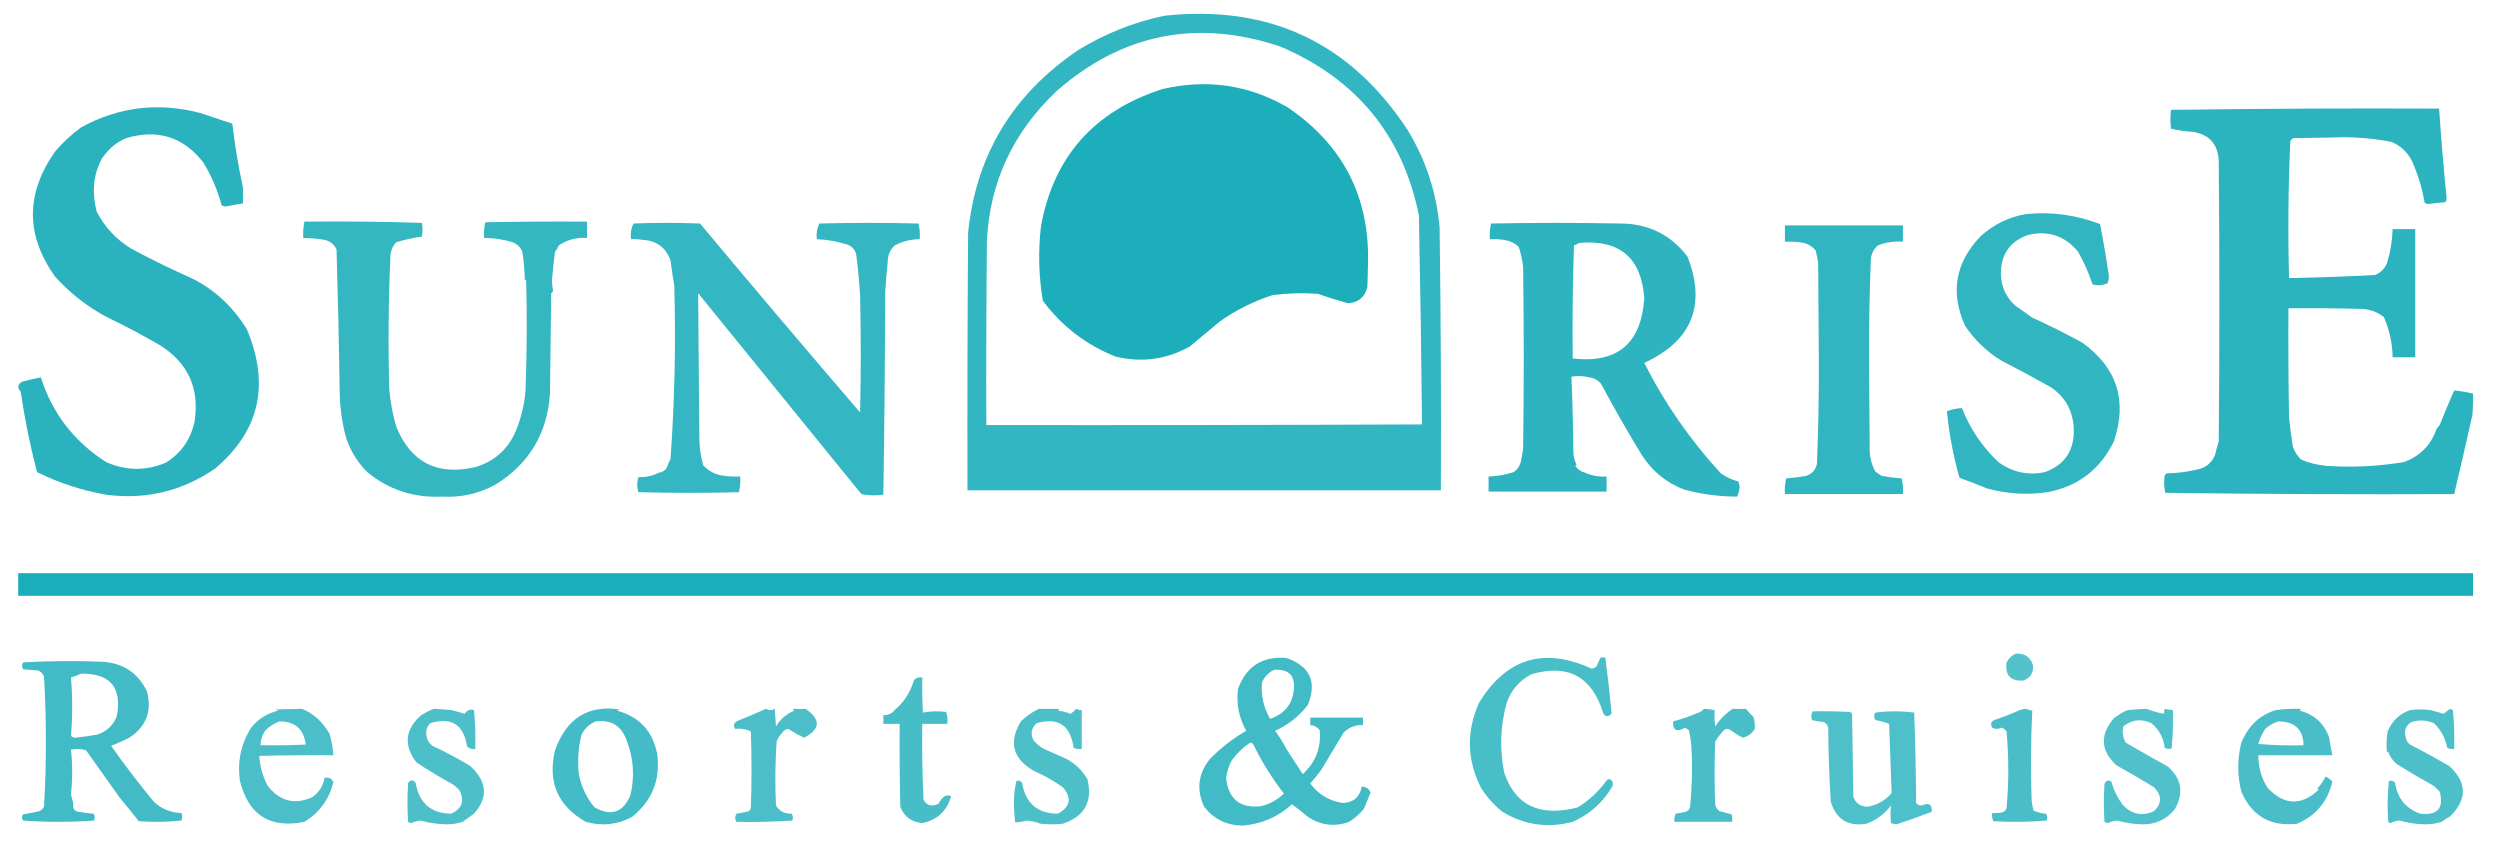
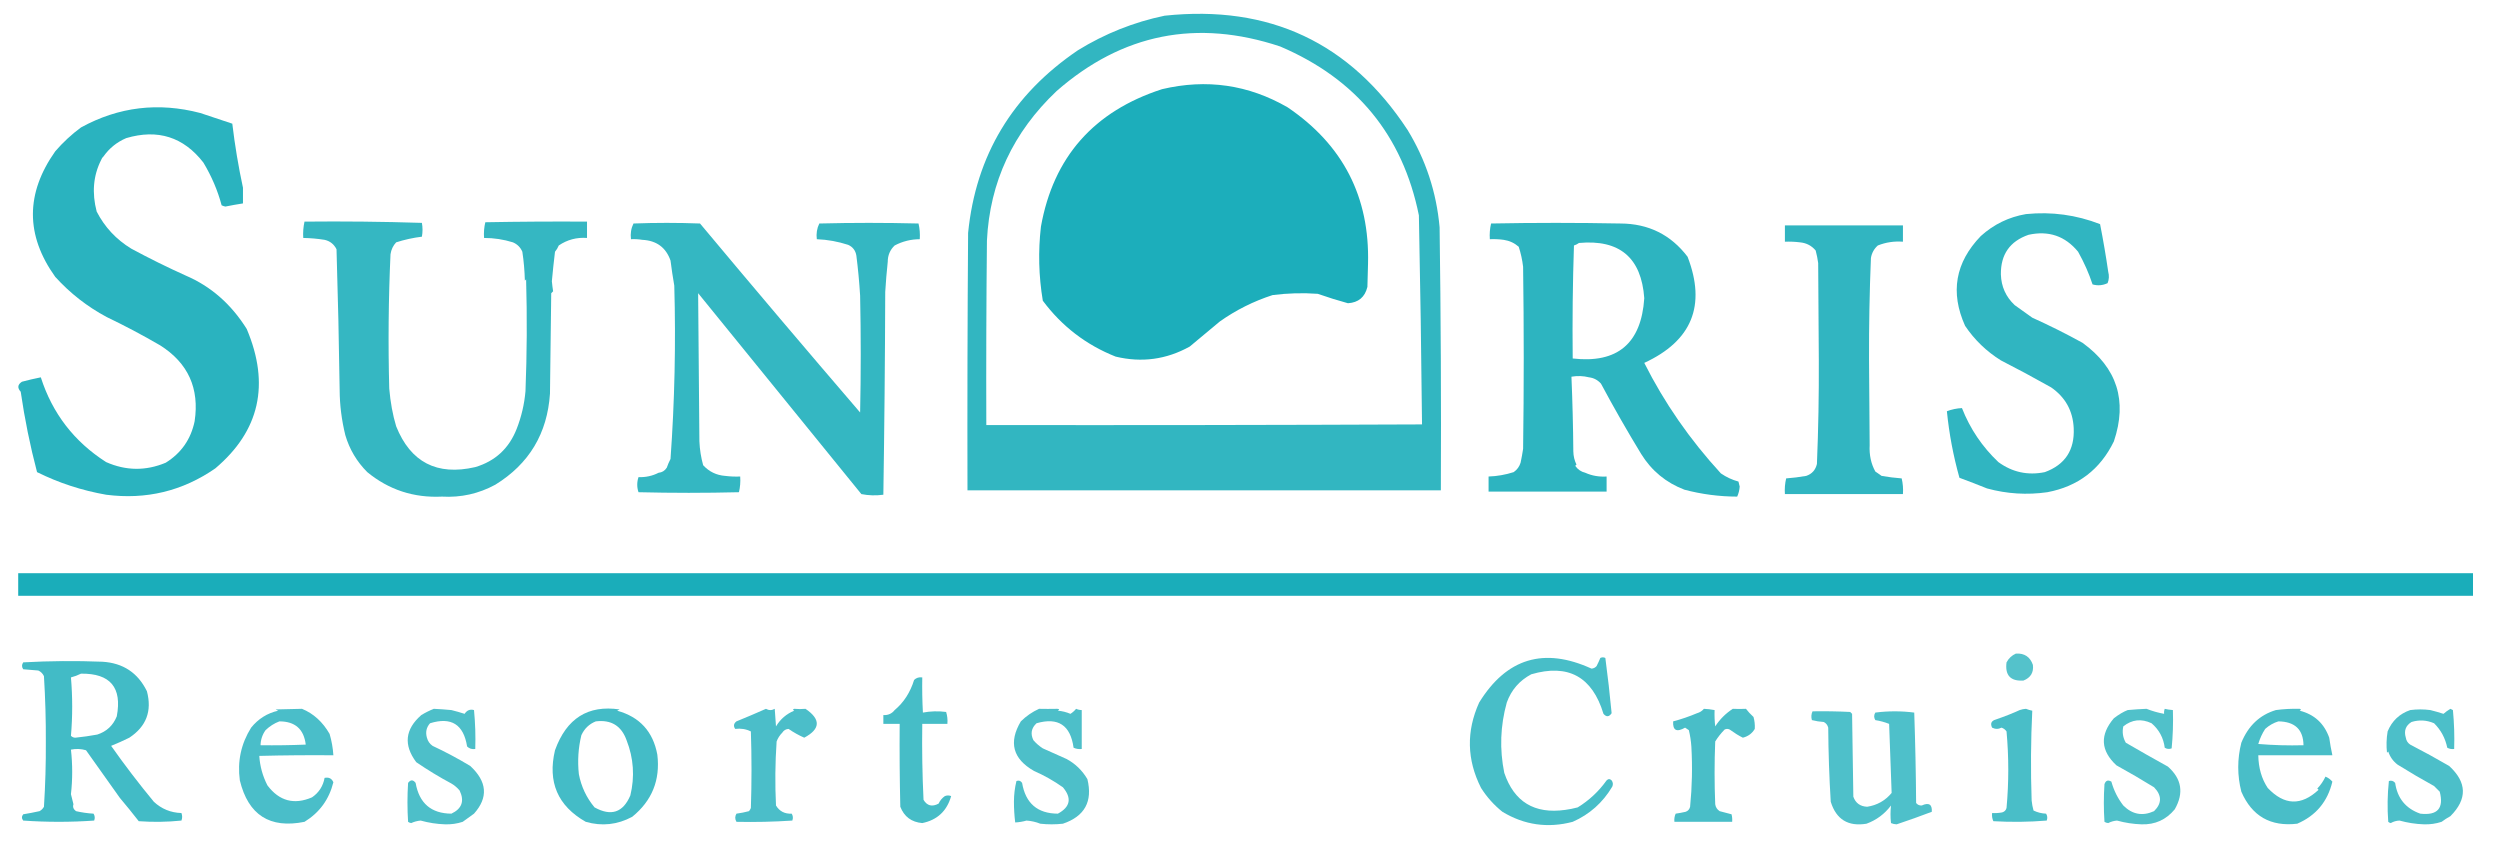
<svg xmlns="http://www.w3.org/2000/svg" version="1.1" width="1991px" height="671px" style="shape-rendering:geometricPrecision; text-rendering:geometricPrecision; image-rendering:optimizeQuality; fill-rule:evenodd; clip-rule:evenodd">
  <g>
    <path style="opacity:0.881" fill="#17acb9" d="M 927.5,12.5 C 1010.88,3.639 1075.38,33.972 1121,103.5C 1135.5,127.286 1144,153.119 1146.5,181C 1147.48,250.826 1147.81,320.659 1147.5,390.5C 1021.83,390.5 896.167,390.5 770.5,390.5C 770.333,322.166 770.5,253.833 771,185.5C 777.144,123.841 806.31,75.341 858.5,40C 879.933,26.802 902.933,17.636 927.5,12.5 Z M 841.5,72.5 C 893.775,26.777 953.108,14.944 1019.5,37C 1080.24,62.874 1117.07,107.708 1130,171.5C 1131.13,227.05 1131.96,282.55 1132.5,338C 1016.83,338.5 901.167,338.667 785.5,338.5C 785.333,289.499 785.5,240.499 786,191.5C 788.282,145.057 806.782,105.39 841.5,72.5 Z" />
  </g>
  <g>
    <path style="opacity:0.975" fill="#17acb9" d="M 1025.5,85.5 C 1069.56,115.374 1090.89,156.874 1089.5,210C 1089.33,216.167 1089.17,222.333 1089,228.5C 1087.03,236.633 1081.87,240.967 1073.5,241.5C 1065.39,239.273 1057.39,236.773 1049.5,234C 1037.46,233.135 1025.46,233.468 1013.5,235C 998.415,239.876 984.415,246.876 971.5,256C 963.5,262.667 955.5,269.333 947.5,276C 928.908,286.326 909.241,288.993 888.5,284C 864.994,274.667 845.66,259.834 830.5,239.5C 827.231,219.926 826.731,200.259 829,180.5C 838.909,125.111 871.076,88.611 925.5,71C 960.965,62.636 994.298,67.469 1025.5,85.5 Z" />
  </g>
  <g>
    <path style="opacity:0.004" fill="#17acb9" d="M 110.5,84.5 C 111.833,85.167 111.833,85.167 110.5,84.5 Z" />
  </g>
  <g>
    <path style="opacity:0.004" fill="#17acb9" d="M 136.5,84.5 C 137.833,85.167 137.833,85.167 136.5,84.5 Z" />
  </g>
  <g>
    <path style="opacity:0.917" fill="#17acb9" d="M 82.5,124.5 C 81.599,125.29 80.932,126.29 80.5,127.5C 74.257,139.929 73.09,153.596 77,168.5C 83.373,180.875 92.539,190.708 104.5,198C 118.722,205.685 133.222,212.851 148,219.5C 167.969,228.058 184.135,242.225 196.5,262C 215.143,306.106 206.809,343.106 171.5,373C 145.359,391.117 116.359,398.117 84.5,394C 65.12,390.586 46.787,384.586 29.5,376C 23.968,354.961 19.634,333.628 16.5,312C 13.685,308.886 14.018,306.22 17.5,304C 22.504,302.665 27.504,301.498 32.5,300.5C 41.714,329.219 59.047,351.719 84.5,368C 100.296,374.986 116.13,375.153 132,368.5C 144.348,360.818 152.014,349.818 155,335.5C 158.96,309.26 149.793,289.093 127.5,275C 113.602,266.928 99.436,259.428 85,252.5C 69.555,244.258 55.888,233.591 44,220.5C 20.282,187.392 20.282,154.059 44,120.5C 50.169,113.353 57.003,107.019 64.5,101.5C 94.425,85.082 126.091,81.249 159.5,90C 168.055,92.887 176.555,95.721 185,98.5C 187.05,115.719 189.883,132.719 193.5,149.5C 193.446,153.699 193.446,157.866 193.5,162C 188.813,162.726 184.146,163.559 179.5,164.5C 178.446,164.32 177.446,163.987 176.5,163.5C 173.408,151.816 168.575,140.483 162,129.5C 146.135,109.064 125.635,102.564 100.5,110C 93.066,113.196 87.066,118.03 82.5,124.5 Z" />
  </g>
  <g>
-     <path style="opacity:0.908" fill="#17acb9" d="M 1940.5,341.5 C 1941.31,340.571 1942.15,339.571 1943,338.5C 1946.66,329.156 1950.5,319.989 1954.5,311C 1959.53,311.394 1964.53,312.227 1969.5,313.5C 1969.67,319.176 1969.5,324.843 1969,330.5C 1964.37,351.481 1959.54,372.481 1954.5,393.5C 1877.83,393.833 1801.16,393.5 1724.5,392.5C 1723.39,387.889 1723.22,383.222 1724,378.5C 1724.5,378 1725,377.5 1725.5,377C 1733.61,376.849 1741.61,375.849 1749.5,374C 1756.43,372.732 1761.26,368.899 1764,362.5C 1764.89,358.79 1765.89,355.123 1767,351.5C 1767.67,277.167 1767.67,202.833 1767,128.5C 1766.52,115.017 1759.69,107.184 1746.5,105C 1740.55,104.657 1734.72,103.824 1729,102.5C 1728.33,97.5 1728.33,92.5 1729,87.5C 1800.1,86.502 1871.26,86.169 1942.5,86.5C 1944.13,110.366 1946.13,134.2 1948.5,158C 1948.41,159.107 1948.08,160.107 1947.5,161C 1942.98,161.32 1938.48,161.82 1934,162.5C 1932.89,162.415 1931.89,162.081 1931,161.5C 1929.05,150.1 1925.72,139.1 1921,128.5C 1917.42,121.249 1911.92,116.082 1904.5,113C 1889.17,109.993 1873.67,108.826 1858,109.5C 1847.5,109.667 1837,109.833 1826.5,110C 1825.33,110.5 1824.5,111.333 1824,112.5C 1822.36,148.786 1822.03,185.12 1823,221.5C 1847.92,220.975 1870.75,220.142 1891.5,219C 1896,217.167 1899.17,214 1901,209.5C 1903.72,200.733 1905.22,191.733 1905.5,182.5C 1911.5,182.5 1917.5,182.5 1923.5,182.5C 1923.5,216.5 1923.5,250.5 1923.5,284.5C 1917.5,284.5 1911.5,284.5 1905.5,284.5C 1905.29,273.322 1902.95,262.656 1898.5,252.5C 1893.31,248.382 1887.31,246.215 1880.5,246C 1861.17,245.5 1841.84,245.333 1822.5,245.5C 1822.33,274.502 1822.5,303.502 1823,332.5C 1823.76,340.208 1824.76,347.875 1826,355.5C 1827.34,359.51 1829.51,363.01 1832.5,366C 1838.86,368.636 1845.53,370.303 1852.5,371C 1873.33,372.412 1894,371.412 1914.5,368C 1927.35,363.316 1936.02,354.483 1940.5,341.5 Z" />
-   </g>
-   <g>
-     <path style="opacity:0.004" fill="#17acb9" d="M 1943.5,90.5 C 1944.53,90.897 1944.69,91.563 1944,92.5C 1943.54,91.906 1943.37,91.239 1943.5,90.5 Z" />
-   </g>
+     </g>
+   <g>
+     </g>
  <g>
    <path style="opacity:0.004" fill="#17acb9" d="M 64.5,101.5 C 63.833,100.167 63.833,100.167 64.5,101.5 Z" />
  </g>
  <g>
-     <path style="opacity:0.004" fill="#17acb9" d="M 82.5,124.5 C 83.833,125.167 83.833,125.167 82.5,124.5 Z" />
-   </g>
+     </g>
  <g>
    <path style="opacity:0.004" fill="#17acb9" d="M 80.5,127.5 C 81.833,128.167 81.833,128.167 80.5,127.5 Z" />
  </g>
  <g>
    <path style="opacity:0.889" fill="#17acb9" d="M 1613.5,170.5 C 1633.85,168.453 1653.51,171.12 1672.5,178.5C 1674.99,191.135 1677.16,203.802 1679,216.5C 1679.82,219.554 1679.65,222.554 1678.5,225.5C 1674.59,227.346 1670.59,227.68 1666.5,226.5C 1663.68,217.815 1659.84,209.148 1655,200.5C 1644.72,187.962 1631.55,183.462 1615.5,187C 1600.67,192.138 1593.33,202.638 1593.5,218.5C 1593.79,228.221 1597.46,236.388 1604.5,243C 1609.17,246.333 1613.83,249.667 1618.5,253C 1632.1,259.133 1645.43,265.799 1658.5,273C 1686.07,292.966 1694.4,319.132 1683.5,351.5C 1672.61,373.889 1654.95,387.389 1630.5,392C 1614.29,394.314 1598.29,393.314 1582.5,389C 1575.3,386.094 1567.96,383.26 1560.5,380.5C 1555.61,363.051 1552.28,345.385 1550.5,327.5C 1554.35,326.038 1558.35,325.204 1562.5,325C 1568.97,341.476 1578.64,355.809 1591.5,368C 1602.66,376.118 1615,378.785 1628.5,376C 1644.63,370.107 1652.3,358.441 1651.5,341C 1650.86,327.213 1644.86,316.38 1633.5,308.5C 1619.74,300.753 1606.41,293.587 1593.5,287C 1581.99,279.823 1572.49,270.656 1565,259.5C 1553.02,232.881 1557.19,209.048 1577.5,188C 1587.84,178.66 1599.84,172.827 1613.5,170.5 Z" />
  </g>
  <g>
    <path style="opacity:0.871" fill="#17acb9" d="M 242.5,176.5 C 273.74,176.171 304.907,176.504 336,177.5C 336.667,181.167 336.667,184.833 336,188.5C 328.995,189.356 322.162,190.856 315.5,193C 313.036,195.644 311.536,198.81 311,202.5C 309.38,238.137 309.047,273.804 310,309.5C 310.933,320.415 312.767,330.415 315.5,339.5C 327.011,368.199 348.011,379.033 378.5,372C 394.397,367.275 405.397,357.108 411.5,341.5C 415.272,331.846 417.606,321.846 418.5,311.5C 419.667,281.839 419.833,252.172 419,222.5C 418.667,222.833 418.333,223.167 418,223.5C 417.812,215.782 417.146,208.115 416,200.5C 414.5,197 412,194.5 408.5,193C 401.03,190.671 393.364,189.504 385.5,189.5C 385.203,185.233 385.536,181.066 386.5,177C 413.498,176.5 440.498,176.333 467.5,176.5C 467.5,180.833 467.5,185.167 467.5,189.5C 459.247,188.914 451.747,190.914 445,195.5C 444.252,197.332 443.252,198.999 442,200.5C 441.047,208.32 440.213,216.154 439.5,224C 439.787,226.949 440.12,229.615 440.5,232C 440,232.5 439.5,233 439,233.5C 438.667,260.167 438.333,286.833 438,313.5C 435.88,345.262 421.38,369.428 394.5,386C 381.249,393.205 367.083,396.372 352,395.5C 329.515,396.598 309.682,390.098 292.5,376C 284.149,367.652 278.316,357.818 275,346.5C 272.057,334.49 270.557,322.49 270.5,310.5C 269.975,273.17 269.141,235.836 268,198.5C 265.978,194.471 262.812,191.971 258.5,191C 252.865,190.096 247.198,189.596 241.5,189.5C 241.231,185.069 241.564,180.735 242.5,176.5 Z" />
  </g>
  <g>
    <path style="opacity:0.875" fill="#17acb9" d="M 524.5,376.5 C 527.263,376.256 529.429,374.923 531,372.5C 531.853,370.065 532.853,367.731 534,365.5C 537.299,319.567 538.299,273.567 537,227.5C 535.848,220.894 534.848,214.227 534,207.5C 530.338,197.059 522.838,191.559 511.5,191C 508.518,190.502 505.518,190.335 502.5,190.5C 501.945,186.003 502.611,181.836 504.5,178C 522.167,177.333 539.833,177.333 557.5,178C 599.644,228.445 642.144,278.612 685,328.5C 685.667,297.5 685.667,266.5 685,235.5C 684.356,224.795 683.356,214.128 682,203.5C 681.332,199.501 679.165,196.668 675.5,195C 667.377,192.348 659.043,190.848 650.5,190.5C 649.945,186.003 650.611,181.836 652.5,178C 678.833,177.333 705.167,177.333 731.5,178C 732.464,182.066 732.797,186.233 732.5,190.5C 725.381,190.543 718.714,192.21 712.5,195.5C 708.829,199 706.996,203.333 707,208.5C 706.144,216.484 705.477,224.484 705,232.5C 704.831,286.404 704.331,340.237 703.5,394C 697.584,394.807 691.75,394.641 686,393.5C 642.637,340.142 599.303,286.809 556,233.5C 556.315,272.779 556.649,312.113 557,351.5C 557.278,357.957 558.278,364.29 560,370.5C 564.684,375.621 570.517,378.455 577.5,379C 581.486,379.499 585.486,379.666 589.5,379.5C 589.797,383.767 589.464,387.934 588.5,392C 561.833,392.667 535.167,392.667 508.5,392C 507.167,388 507.167,384 508.5,380C 514.325,380.176 519.659,379.009 524.5,376.5 Z" />
  </g>
  <g>
    <path style="opacity:0.9" fill="#17acb9" d="M 1265.5,300.5 C 1261.02,299.352 1256.35,299.185 1251.5,300C 1252.33,319.76 1252.83,339.594 1253,359.5C 1253.07,363.233 1253.9,366.733 1255.5,370C 1255.17,370.333 1254.83,370.667 1254.5,371C 1256.55,373.903 1259.21,375.736 1262.5,376.5C 1267.78,378.873 1273.44,379.873 1279.5,379.5C 1279.5,383.5 1279.5,387.5 1279.5,391.5C 1248.17,391.5 1216.83,391.5 1185.5,391.5C 1185.5,387.5 1185.5,383.5 1185.5,379.5C 1192.31,379.266 1198.98,378.099 1205.5,376C 1208.19,374.125 1210.02,371.625 1211,368.5C 1211.77,364.853 1212.44,361.186 1213,357.5C 1213.67,309.167 1213.67,260.833 1213,212.5C 1212.37,207.034 1211.2,201.7 1209.5,196.5C 1206.06,193.506 1202.06,191.673 1197.5,191C 1193.85,190.501 1190.18,190.335 1186.5,190.5C 1186.2,186.233 1186.54,182.066 1187.5,178C 1221.83,177.333 1256.17,177.333 1290.5,178C 1312.83,178.09 1330.66,186.924 1344,204.5C 1358.94,243.326 1347.44,271.493 1309.5,289C 1325.46,320.776 1345.8,350.109 1370.5,377C 1374.83,380.001 1379.5,382.167 1384.5,383.5C 1384.83,384.833 1385.17,386.167 1385.5,387.5C 1385.29,390.336 1384.63,393.002 1383.5,395.5C 1369.25,395.476 1355.25,393.643 1341.5,390C 1326.79,384.395 1315.29,374.895 1307,361.5C 1295.81,343.127 1285.15,324.46 1275,305.5C 1272.4,302.617 1269.23,300.95 1265.5,300.5 Z M 1257.5,193.5 C 1289.87,190.543 1307.2,205.209 1309.5,237.5C 1307.11,273.576 1288.11,289.576 1252.5,285.5C 1252.17,255.493 1252.5,225.493 1253.5,195.5C 1255.03,195.006 1256.36,194.339 1257.5,193.5 Z" />
  </g>
  <g>
    <path style="opacity:0.886" fill="#17acb9" d="M 1421.5,179.5 C 1452.83,179.5 1484.17,179.5 1515.5,179.5C 1515.5,183.833 1515.5,188.167 1515.5,192.5C 1508.51,191.965 1501.85,192.965 1495.5,195.5C 1492.5,198.164 1490.66,201.497 1490,205.5C 1488.9,232.482 1488.4,259.482 1488.5,286.5C 1488.67,309.167 1488.83,331.833 1489,354.5C 1488.59,362.323 1490.09,369.323 1493.5,375.5C 1495.17,376.667 1496.83,377.833 1498.5,379C 1503.8,379.93 1509.13,380.597 1514.5,381C 1515.46,385.066 1515.8,389.233 1515.5,393.5C 1484.17,393.5 1452.83,393.5 1421.5,393.5C 1421.2,389.233 1421.54,385.066 1422.5,381C 1427.87,380.597 1433.2,379.93 1438.5,379C 1443.07,377.427 1445.9,374.26 1447,369.5C 1448.14,341.867 1448.64,314.2 1448.5,286.5C 1448.33,260.833 1448.17,235.167 1448,209.5C 1447.55,206.123 1446.88,202.789 1446,199.5C 1442.77,195.641 1438.6,193.474 1433.5,193C 1429.51,192.501 1425.51,192.334 1421.5,192.5C 1421.5,188.167 1421.5,183.833 1421.5,179.5 Z" />
  </g>
  <g>
    <path style="opacity:0.004" fill="#17acb9" d="M 733.5,180.5 C 734.634,182.966 734.801,185.633 734,188.5C 733.503,185.854 733.336,183.187 733.5,180.5 Z" />
  </g>
  <g>
    <path style="opacity:0.004" fill="#17acb9" d="M 248.5,190.5 C 249.833,191.167 249.833,191.167 248.5,190.5 Z" />
  </g>
  <g>
    <path style="opacity:0.004" fill="#17acb9" d="M 328.5,191.5 C 328.897,190.475 329.563,190.308 330.5,191C 329.906,191.464 329.239,191.631 328.5,191.5 Z" />
  </g>
  <g>
    <path style="opacity:0.004" fill="#17acb9" d="M 392.5,190.5 C 393.833,191.167 393.833,191.167 392.5,190.5 Z" />
  </g>
  <g>
    <path style="opacity:0.004" fill="#17acb9" d="M 459.5,190.5 C 460.833,191.167 460.833,191.167 459.5,190.5 Z" />
  </g>
  <g>
    <path style="opacity:0.004" fill="#17acb9" d="M 439.5,235.5 C 440.613,236.946 440.78,238.613 440,240.5C 439.506,238.866 439.34,237.199 439.5,235.5 Z" />
  </g>
  <g>
    <path style="opacity:0.004" fill="#17acb9" d="M 439.5,241.5 C 440.613,242.946 440.78,244.613 440,246.5C 439.506,244.866 439.34,243.199 439.5,241.5 Z" />
  </g>
  <g>
    <path style="opacity:0.004" fill="#17acb9" d="M 1350.5,244.5 C 1351.83,245.167 1351.83,245.167 1350.5,244.5 Z" />
  </g>
  <g>
    <path style="opacity:0.004" fill="#17acb9" d="M 1265.5,300.5 C 1264.83,301.167 1264.83,301.167 1265.5,300.5 Z" />
  </g>
  <g>
    <path style="opacity:0.004" fill="#17acb9" d="M 1940.5,341.5 C 1939.83,340.167 1939.83,340.167 1940.5,341.5 Z" />
  </g>
  <g>
    <path style="opacity:0.004" fill="#17acb9" d="M 557.5,347.5 C 558.525,347.897 558.692,348.563 558,349.5C 557.536,348.906 557.369,348.239 557.5,347.5 Z" />
  </g>
  <g>
    <path style="opacity:0.004" fill="#17acb9" d="M 524.5,376.5 C 523.833,375.167 523.833,375.167 524.5,376.5 Z" />
  </g>
  <g>
-     <path style="opacity:0.004" fill="#17acb9" d="M 1262.5,375.5 C 1263.83,376.167 1263.83,376.167 1262.5,375.5 Z" />
-   </g>
+     </g>
  <g>
    <path style="opacity:0.981" fill="#17acb9" d="M 14.5,456.5 C 666.167,456.5 1317.83,456.5 1969.5,456.5C 1969.5,462.5 1969.5,468.5 1969.5,474.5C 1317.83,474.5 666.167,474.5 14.5,474.5C 14.5,468.5 14.5,462.5 14.5,456.5 Z" />
  </g>
  <g>
    <path style="opacity:0.737" fill="#17acb9" d="M 1605.5,520.5 C 1612.29,520.128 1616.79,523.128 1619,529.5C 1619.73,535.542 1617.23,539.709 1611.5,542C 1601.16,542.655 1596.66,537.822 1598,527.5C 1599.74,524.254 1602.24,521.921 1605.5,520.5 Z" />
  </g>
  <g>
-     <path style="opacity:0.813" fill="#17acb9" d="M 1024.5,596.5 C 1028.76,603.12 1033.1,609.786 1037.5,616.5C 1047.8,607.1 1052.3,595.434 1051,581.5C 1049.11,579.016 1046.61,577.682 1043.5,577.5C 1043.5,575.5 1043.5,573.5 1043.5,571.5C 1057.5,571.5 1071.5,571.5 1085.5,571.5C 1085.5,573.5 1085.5,575.5 1085.5,577.5C 1083.47,577.338 1081.47,577.505 1079.5,578C 1075.84,578.917 1072.67,580.75 1070,583.5C 1064,593.5 1058,603.5 1052,613.5C 1049.29,617.092 1046.45,620.592 1043.5,624C 1050.11,632.811 1058.78,637.977 1069.5,639.5C 1077.89,639.108 1082.89,634.775 1084.5,626.5C 1087.88,626.516 1090.21,628.016 1091.5,631C 1089.81,635.554 1087.97,640.054 1086,644.5C 1082.56,648.445 1078.73,651.778 1074.5,654.5C 1062.93,658.679 1051.93,657.346 1041.5,650.5C 1037.43,647.049 1033.27,643.715 1029,640.5C 1017.72,650.695 1004.56,656.361 989.5,657.5C 976.836,657.347 966.669,652.347 959,642.5C 952.675,628.934 954.175,616.268 963.5,604.5C 972.118,595.724 981.784,588.224 992.5,582C 986.596,571.603 984.429,560.436 986,548.5C 992.588,530.618 1005.42,522.451 1024.5,524C 1043.38,530.594 1049.05,543.094 1041.5,561.5C 1034.58,570.471 1025.91,577.304 1015.5,582C 1018.91,586.679 1021.91,591.512 1024.5,596.5 Z M 1014.5,533.5 C 1025.93,532.608 1031.27,537.608 1030.5,548.5C 1029.45,560.562 1023.12,568.562 1011.5,572.5C 1006.3,563.464 1004.14,553.798 1005,543.5C 1007.05,538.955 1010.21,535.622 1014.5,533.5 Z M 995.5,591.5 C 996.496,591.414 997.329,591.748 998,592.5C 1004.76,606.523 1012.93,619.69 1022.5,632C 1017.39,636.888 1011.39,640.221 1004.5,642C 987.829,643.995 978.496,636.662 976.5,620C 976.997,614.894 978.497,610.061 981,605.5C 985.068,599.93 989.902,595.263 995.5,591.5 Z" />
-   </g>
+     </g>
  <g>
    <path style="opacity:0.788" fill="#17acb9" d="M 1252.5,654.5 C 1232.65,659.738 1213.98,657.071 1196.5,646.5C 1189.75,641.088 1184.09,634.755 1179.5,627.5C 1168.16,605.075 1167.66,582.408 1178,559.5C 1199.79,524.184 1229.62,515.184 1267.5,532.5C 1269.11,532.363 1270.44,531.696 1271.5,530.5C 1272.6,528.358 1273.6,526.192 1274.5,524C 1275.83,523.333 1277.17,523.333 1278.5,524C 1280.45,538.641 1282.12,553.308 1283.5,568C 1281.48,571.015 1279.32,571.182 1277,568.5C 1268.08,538.927 1248.91,528.427 1219.5,537C 1210.09,541.996 1203.59,549.496 1200,559.5C 1194.85,578.001 1194.18,596.668 1198,615.5C 1205.84,638.596 1222,648.429 1246.5,645C 1249.88,644.548 1253.21,643.882 1256.5,643C 1265.6,637.4 1273.27,630.233 1279.5,621.5C 1280.83,620.167 1282.17,620.167 1283.5,621.5C 1284.63,623.074 1284.8,624.741 1284,626.5C 1276.43,639.242 1265.93,648.576 1252.5,654.5 Z" />
  </g>
  <g>
    <path style="opacity:0.81" fill="#17acb9" d="M 95.5,635.5 C 86.55,622.87 77.55,610.203 68.5,597.5C 64.541,596.34 60.541,596.173 56.5,597C 57.825,608.803 57.825,620.637 56.5,632.5C 57.167,635.167 57.833,637.833 58.5,640.5C 57.771,642.595 58.437,644.428 60.5,646C 65.104,647.061 69.771,647.727 74.5,648C 75.576,649.726 75.743,651.559 75,653.5C 56.231,654.825 37.398,654.825 18.5,653.5C 17.167,651.833 17.167,650.167 18.5,648.5C 22.87,647.797 27.204,646.964 31.5,646C 33,645.167 34.167,644 35,642.5C 36.096,625.36 36.596,608.194 36.5,591C 36.588,573.475 36.088,555.975 35,538.5C 34.07,536.448 32.57,534.948 30.5,534C 26.5,533.667 22.5,533.333 18.5,533C 17.233,531.204 17.233,529.371 18.5,527.5C 39.492,526.334 60.492,526.167 81.5,527C 97.978,527.979 109.812,535.812 117,550.5C 121.197,566.25 116.53,578.583 103,587.5C 98.239,589.863 93.406,592.03 88.5,594C 99.258,609.26 110.592,624.093 122.5,638.5C 128.662,644.244 135.996,647.244 144.5,647.5C 145.248,649.584 145.248,651.584 144.5,653.5C 133.181,654.666 121.848,654.832 110.5,654C 105.612,647.711 100.612,641.544 95.5,635.5 Z M 64.5,536.5 C 87.854,536.204 97.354,547.537 93,570.5C 90.076,577.758 84.909,582.592 77.5,585C 71.706,586.072 65.873,586.906 60,587.5C 58.596,587.491 57.43,586.991 56.5,586C 57.827,570.53 57.827,555.03 56.5,539.5C 59.37,538.743 62.036,537.743 64.5,536.5 Z" />
  </g>
  <g>
    <path style="opacity:0.004" fill="#17acb9" d="M 1249.5,536.5 C 1250.83,537.167 1250.83,537.167 1249.5,536.5 Z" />
  </g>
  <g>
    <path style="opacity:0.794" fill="#17acb9" d="M 712.5,565.5 C 719.754,559.448 724.92,551.448 728,541.5C 729.789,539.771 731.956,539.104 734.5,539.5C 734.334,548.839 734.5,558.173 735,567.5C 741.084,566.358 747.251,566.191 753.5,567C 754.451,570.057 754.784,573.223 754.5,576.5C 747.833,576.5 741.167,576.5 734.5,576.5C 734.196,596.69 734.529,616.856 735.5,637C 738.338,641.756 742.338,642.756 747.5,640C 748.647,637.512 750.314,635.512 752.5,634C 754.167,633.333 755.833,633.333 757.5,634C 754.129,645.875 746.462,653.041 734.5,655.5C 725.935,654.759 720.101,650.426 717,642.5C 716.5,620.503 716.333,598.503 716.5,576.5C 712.167,576.5 707.833,576.5 703.5,576.5C 703.5,574.167 703.5,571.833 703.5,569.5C 707.262,569.697 710.262,568.364 712.5,565.5 Z" />
  </g>
  <g>
    <path style="opacity:0.781" fill="#17acb9" d="M 242.5,654.5 C 214.882,660.079 197.715,649.079 191,621.5C 188.961,606.335 191.961,592.335 200,579.5C 205.669,572.476 212.835,567.976 221.5,566C 220.833,565.667 220.167,565.333 219.5,565C 226.186,564.773 233.186,564.606 240.5,564.5C 249.649,568.249 256.983,574.915 262.5,584.5C 264.137,590.071 265.137,595.738 265.5,601.5C 245.831,601.333 226.164,601.5 206.5,602C 207.021,610.262 209.188,618.095 213,625.5C 222.405,637.963 234.239,641.129 248.5,635C 253.962,631.252 257.295,626.085 258.5,619.5C 261.885,618.79 264.219,619.956 265.5,623C 262.078,636.707 254.412,647.207 242.5,654.5 Z M 222.5,574.5 C 234.999,574.502 241.999,580.669 243.5,593C 231.505,593.5 219.505,593.667 207.5,593.5C 207.607,589.065 208.94,585.065 211.5,581.5C 214.757,578.38 218.424,576.047 222.5,574.5 Z" />
  </g>
  <g>
    <path style="opacity:0.763" fill="#17acb9" d="M 359.5,565.5 C 362.914,566.334 366.414,567.334 370,568.5C 371.9,565.622 374.4,564.622 377.5,565.5C 378.499,575.812 378.832,586.145 378.5,596.5C 375.956,596.896 373.789,596.229 372,594.5C 369.204,576.917 359.37,570.75 342.5,576C 339.572,579.257 338.738,583.091 340,587.5C 340.69,590.196 342.19,592.363 344.5,594C 354.763,598.799 364.763,604.132 374.5,610C 387.99,622.483 388.99,635.149 377.5,648C 374.433,650.188 371.433,652.355 368.5,654.5C 363.995,655.976 359.328,656.643 354.5,656.5C 347.887,656.279 341.387,655.279 335,653.5C 332.381,653.727 329.881,654.393 327.5,655.5C 326.558,655.392 325.725,655.059 325,654.5C 324.333,644.167 324.333,633.833 325,623.5C 327,620.833 329,620.833 331,623.5C 333.864,639.715 343.364,647.882 359.5,648C 367.895,644.03 370.061,637.863 366,629.5C 364.127,627.291 361.96,625.458 359.5,624C 349.866,618.849 340.533,613.182 331.5,607C 321.253,593.303 322.587,580.803 335.5,569.5C 338.705,567.536 342.038,565.869 345.5,564.5C 350.039,564.711 354.706,565.045 359.5,565.5 Z" />
  </g>
  <g>
    <path style="opacity:0.004" fill="#17acb9" d="M 359.5,564.5 C 360.833,565.167 360.833,565.167 359.5,564.5 Z" />
  </g>
  <g>
    <path style="opacity:0.804" fill="#17acb9" d="M 466.5,654.5 C 444.165,641.809 435.998,622.809 442,597.5C 451.139,572.101 468.306,561.267 493.5,565C 492.833,565.333 492.167,565.667 491.5,566C 509.418,570.922 520.084,582.589 523.5,601C 525.932,621.209 519.265,637.709 503.5,650.5C 491.673,656.857 479.34,658.191 466.5,654.5 Z M 474.5,574.5 C 486.712,573.018 494.879,578.018 499,589.5C 504.625,603.867 505.625,618.534 502,633.5C 496.206,647.131 486.706,650.298 473.5,643C 467.051,635.267 462.884,626.434 461,616.5C 459.867,605.999 460.534,595.665 463,585.5C 465.437,580.226 469.271,576.56 474.5,574.5 Z" />
  </g>
  <g>
    <path style="opacity:0.77" fill="#17acb9" d="M 586.5,654.5 C 585.232,652.33 585.232,650.163 586.5,648C 589.877,647.548 593.211,646.882 596.5,646C 597.126,645.25 597.626,644.416 598,643.5C 598.667,623.167 598.667,602.833 598,582.5C 594.164,580.611 589.997,579.945 585.5,580.5C 583.961,578.227 584.294,576.227 586.5,574.5C 594.461,571.264 602.295,567.931 610,564.5C 612.333,565.833 614.667,565.833 617,564.5C 617.333,569.167 617.667,573.833 618,578.5C 621.466,572.722 626.299,568.556 632.5,566C 631.304,565.346 631.304,564.846 632.5,564.5C 635.557,564.776 638.557,564.776 641.5,564.5C 653.816,572.886 653.483,580.553 640.5,587.5C 636.039,585.524 631.872,583.191 628,580.5C 625.849,580.643 624.182,581.643 623,583.5C 620.998,585.503 619.498,587.836 618.5,590.5C 617.334,607.49 617.167,624.49 618,641.5C 620.777,646.108 624.944,648.274 630.5,648C 631.576,649.726 631.743,651.559 631,653.5C 616.245,654.491 601.412,654.824 586.5,654.5 Z" />
  </g>
  <g>
    <path style="opacity:0.004" fill="#17acb9" d="M 712.5,565.5 C 711.833,564.167 711.833,564.167 712.5,565.5 Z" />
  </g>
  <g>
    <path style="opacity:0.764" fill="#17acb9" d="M 849.5,604.5 C 856.427,608.258 861.927,613.592 866,620.5C 870.354,638.292 863.854,650.126 846.5,656C 840.5,656.667 834.5,656.667 828.5,656C 824.979,654.595 821.312,653.762 817.5,653.5C 814.508,654.368 811.508,654.868 808.5,655C 807.844,649.579 807.511,644.079 807.5,638.5C 807.526,632.754 808.193,627.254 809.5,622C 811.367,621.289 812.867,621.789 814,623.5C 816.757,639.762 826.257,647.929 842.5,648C 852.422,642.644 853.755,635.644 846.5,627C 839.288,621.893 831.621,617.56 823.5,614C 806.581,604.345 803.081,591.178 813,574.5C 817.264,570.289 822.097,566.956 827.5,564.5C 831.991,564.605 836.824,564.605 842,564.5C 843.722,564.611 843.888,565.111 842.5,566C 845.98,566.301 849.313,567.135 852.5,568.5C 854.211,567.419 855.711,566.085 857,564.5C 858.44,565.148 859.94,565.481 861.5,565.5C 861.5,575.833 861.5,586.167 861.5,596.5C 859.208,596.756 857.041,596.423 855,595.5C 852.532,577.53 842.699,571.03 825.5,576C 821.332,579.848 820.499,584.348 823,589.5C 825.205,592.04 827.705,594.207 830.5,596C 836.896,598.868 843.23,601.702 849.5,604.5 Z" />
  </g>
  <g>
    <path style="opacity:0.783" fill="#17acb9" d="M 1397.5,580.5 C 1395.37,584.115 1392.2,586.449 1388,587.5C 1384.86,585.952 1381.36,583.785 1377.5,581C 1376.17,580.333 1374.83,580.333 1373.5,581C 1370.64,583.894 1368.14,587.061 1366,590.5C 1365.33,607.167 1365.33,623.833 1366,640.5C 1366.35,642.848 1367.51,644.681 1369.5,646C 1372.69,646.889 1375.85,647.722 1379,648.5C 1379.5,650.473 1379.66,652.473 1379.5,654.5C 1364.17,654.5 1348.83,654.5 1333.5,654.5C 1333.24,652.208 1333.58,650.041 1334.5,648C 1337.19,647.608 1339.85,647.108 1342.5,646.5C 1344.35,645.811 1345.52,644.478 1346,642.5C 1347.59,626.546 1347.92,610.546 1347,594.5C 1346.7,590.106 1346.03,585.773 1345,581.5C 1344,580.833 1343,580.167 1342,579.5C 1335.25,583.374 1332.09,581.708 1332.5,574.5C 1338.97,572.797 1345.3,570.63 1351.5,568C 1353.73,567.378 1355.56,566.211 1357,564.5C 1359.63,564.603 1362.46,564.936 1365.5,565.5C 1365.33,569.846 1365.5,574.179 1366,578.5C 1369.67,572.826 1374.34,568.16 1380,564.5C 1383.5,564.664 1387,564.664 1390.5,564.5C 1391.96,566.492 1393.96,568.658 1396.5,571C 1397.37,574.105 1397.7,577.272 1397.5,580.5 Z" />
  </g>
  <g>
    <path style="opacity:0.779" fill="#17acb9" d="M 1608.5,565.5 C 1610.12,564.928 1611.79,564.595 1613.5,564.5C 1615.12,565.154 1616.78,565.654 1618.5,566C 1617.34,589.761 1617.17,613.594 1618,637.5C 1618.27,640.224 1618.77,642.891 1619.5,645.5C 1622.63,647.022 1625.96,647.855 1629.5,648C 1630.58,649.726 1630.74,651.559 1630,653.5C 1615.91,654.656 1601.74,654.823 1587.5,654C 1586.58,651.959 1586.24,649.792 1586.5,647.5C 1589.19,647.664 1591.85,647.497 1594.5,647C 1596.33,646.5 1597.5,645.333 1598,643.5C 1599.86,623.178 1599.86,602.845 1598,582.5C 1597.01,581.061 1595.68,580.061 1594,579.5C 1591.53,580.777 1589.03,580.777 1586.5,579.5C 1584.9,576.198 1585.9,574.031 1589.5,573C 1596.55,570.575 1602.88,568.075 1608.5,565.5 Z" />
  </g>
  <g>
    <path style="opacity:0.753" fill="#17acb9" d="M 1694.5,565.5 C 1699.34,565.037 1704.34,564.704 1709.5,564.5C 1714.01,566.291 1718.68,567.624 1723.5,568.5C 1723.34,567.127 1723.51,565.793 1724,564.5C 1725.82,564.968 1727.99,565.301 1730.5,565.5C 1730.82,575.749 1730.49,585.916 1729.5,596C 1727.56,596.743 1725.73,596.576 1724,595.5C 1722.97,587.598 1719.47,581.098 1713.5,576C 1705.38,572.165 1697.88,572.998 1691,578.5C 1689.99,583.111 1690.66,587.445 1693,591.5C 1704.13,597.978 1715.29,604.311 1726.5,610.5C 1737.54,620.244 1739.37,631.577 1732,644.5C 1725.13,652.845 1716.3,656.845 1705.5,656.5C 1698.89,656.279 1692.39,655.279 1686,653.5C 1683.5,653.693 1681.16,654.359 1679,655.5C 1677.89,655.415 1676.89,655.081 1676,654.5C 1675.33,644.5 1675.33,634.5 1676,624.5C 1677.01,621.552 1678.84,620.886 1681.5,622.5C 1683.44,629.497 1686.6,635.83 1691,641.5C 1698.17,648.665 1706.34,650.165 1715.5,646C 1721.78,639.834 1721.78,633.501 1715.5,627C 1705.66,620.914 1695.66,615.081 1685.5,609.5C 1672.88,597.766 1672.21,585.266 1683.5,572C 1687.45,568.975 1691.12,566.808 1694.5,565.5 Z" />
  </g>
  <g>
    <path style="opacity:0.783" fill="#17acb9" d="M 1812.5,565.5 C 1818.59,564.677 1824.92,564.344 1831.5,564.5C 1832.7,564.846 1832.7,565.346 1831.5,566C 1843.1,568.924 1850.93,576.09 1855,587.5C 1855.67,592.273 1856.5,596.94 1857.5,601.5C 1837.83,601.5 1818.17,601.5 1798.5,601.5C 1798.67,611.589 1801.17,620.256 1806,627.5C 1819.15,641.428 1832.65,641.928 1846.5,629C 1846.17,628.667 1845.83,628.333 1845.5,628C 1848.19,625.209 1850.36,622.042 1852,618.5C 1854.15,619.376 1855.98,620.709 1857.5,622.5C 1853.71,638.447 1844.37,649.613 1829.5,656C 1808.29,658.48 1793.45,649.98 1785,630.5C 1781.71,617.506 1781.71,604.506 1785,591.5C 1790.51,578.016 1799.67,569.349 1812.5,565.5 Z M 1814.5,574.5 C 1827.67,574.681 1834.34,581.015 1834.5,593.5C 1822.48,593.832 1810.48,593.499 1798.5,592.5C 1799.74,588.209 1801.57,584.209 1804,580.5C 1807.13,577.697 1810.63,575.697 1814.5,574.5 Z" />
  </g>
  <g>
    <path style="opacity:0.004" fill="#17acb9" d="M 1919.5,565.5 C 1918.83,564.167 1918.83,564.167 1919.5,565.5 Z" />
  </g>
  <g>
    <path style="opacity:0.768" fill="#17acb9" d="M 1935.5,565.5 C 1938.91,566.334 1942.41,567.334 1946,568.5C 1947.66,567.02 1949.49,565.686 1951.5,564.5C 1952.17,564.833 1952.83,565.167 1953.5,565.5C 1954.5,575.812 1954.83,586.145 1954.5,596.5C 1952.53,596.739 1950.7,596.406 1949,595.5C 1947.44,587.874 1943.94,581.374 1938.5,576C 1932.59,573.455 1926.59,573.122 1920.5,575C 1915.85,577.897 1914.35,582.063 1916,587.5C 1916.35,589.848 1917.51,591.681 1919.5,593C 1929.98,598.409 1940.32,604.075 1950.5,610C 1964.75,623.031 1965.09,636.364 1951.5,650C 1948.99,651.372 1946.65,652.872 1944.5,654.5C 1939.99,655.976 1935.33,656.643 1930.5,656.5C 1923.89,656.279 1917.39,655.279 1911,653.5C 1908.5,653.584 1906.17,654.25 1904,655.5C 1903.23,655.355 1902.56,655.022 1902,654.5C 1901.18,643.59 1901.35,632.757 1902.5,622C 1904.46,621.376 1906.13,621.876 1907.5,623.5C 1909.27,635.763 1915.94,643.929 1927.5,648C 1941.26,649.583 1946.42,643.75 1943,630.5C 1941.5,629 1940,627.5 1938.5,626C 1928.66,620.582 1918.99,614.915 1909.5,609C 1905.88,606.258 1903.38,602.758 1902,598.5C 1901.67,598.833 1901.33,599.167 1901,599.5C 1900.38,593.907 1900.55,588.241 1901.5,582.5C 1904.97,574.109 1910.97,568.442 1919.5,565.5C 1924.87,564.792 1930.21,564.792 1935.5,565.5 Z" />
  </g>
  <g>
    <path style="opacity:0.004" fill="#17acb9" d="M 1935.5,564.5 C 1936.83,565.167 1936.83,565.167 1935.5,564.5 Z" />
  </g>
  <g>
    <path style="opacity:0.761" fill="#17acb9" d="M 1443.5,566.5 C 1453.51,566.334 1463.51,566.5 1473.5,567C 1474,567.5 1474.5,568 1475,568.5C 1475.33,590.5 1475.67,612.5 1476,634.5C 1477.8,639.58 1481.47,642.247 1487,642.5C 1494.9,641.299 1501.4,637.633 1506.5,631.5C 1505.85,613.201 1505.18,594.868 1504.5,576.5C 1500.97,575.097 1497.3,574.097 1493.5,573.5C 1492.29,571.484 1492.29,569.484 1493.5,567.5C 1503.83,566.167 1514.17,566.167 1524.5,567.5C 1525.33,591.493 1525.83,615.493 1526,639.5C 1527.13,640.944 1528.63,641.61 1530.5,641.5C 1536.16,638.878 1538.83,640.545 1538.5,646.5C 1529.24,650.033 1519.9,653.366 1510.5,656.5C 1508.9,656.449 1507.4,656.116 1506,655.5C 1505.46,650.757 1505.46,646.09 1506,641.5C 1500.91,648.257 1494.41,653.091 1486.5,656C 1471.86,658.434 1462.36,652.601 1458,638.5C 1456.8,618.858 1456.14,599.192 1456,579.5C 1455.49,577.479 1454.32,575.979 1452.5,575C 1449.24,574.788 1446.08,574.288 1443,573.5C 1442.3,571.071 1442.46,568.738 1443.5,566.5 Z" />
  </g>
  <g>
    <path style="opacity:0.004" fill="#17acb9" d="M 989.5,579.5 C 990.833,580.167 990.833,580.167 989.5,579.5 Z" />
  </g>
  <g>
    <path style="opacity:0.004" fill="#17acb9" d="M 585.5,580.5 C 584.833,581.167 584.833,581.167 585.5,580.5 Z" />
  </g>
  <g>
    <path style="opacity:0.004" fill="#17acb9" d="M 1397.5,580.5 C 1398.53,580.897 1398.69,581.563 1398,582.5C 1397.54,581.906 1397.37,581.239 1397.5,580.5 Z" />
  </g>
  <g>
    <path style="opacity:0.004" fill="#17acb9" d="M 1901.5,582.5 C 1900.83,581.167 1900.83,581.167 1901.5,582.5 Z" />
  </g>
  <g>
    <path style="opacity:0.004" fill="#17acb9" d="M 1024.5,595.5 C 1025.83,596.167 1025.83,596.167 1024.5,595.5 Z" />
  </g>
  <g>
    <path style="opacity:0.004" fill="#17acb9" d="M 849.5,603.5 C 850.833,604.167 850.833,604.167 849.5,603.5 Z" />
  </g>
  <g>
    <path style="opacity:0.004" fill="#17acb9" d="M 1170.5,607.5 C 1171.53,607.897 1171.69,608.563 1171,609.5C 1170.54,608.906 1170.37,608.239 1170.5,607.5 Z" />
  </g>
  <g>
    <path style="opacity:0.004" fill="#17acb9" d="M 1179.5,627.5 C 1178.83,628.167 1178.83,628.167 1179.5,627.5 Z" />
  </g>
  <g>
    <path style="opacity:0.004" fill="#17acb9" d="M 1476.5,631.5 C 1477.83,632.167 1477.83,632.167 1476.5,631.5 Z" />
  </g>
  <g>
    <path style="opacity:0.004" fill="#17acb9" d="M 95.5,635.5 C 94.833,636.167 94.833,636.167 95.5,635.5 Z" />
  </g>
  <g>
    <path style="opacity:0.004" fill="#17acb9" d="M 1196.5,646.5 C 1195.83,647.167 1195.83,647.167 1196.5,646.5 Z" />
  </g>
  <g>
    <path style="opacity:0.004" fill="#17acb9" d="M 242.5,654.5 C 243.833,655.167 243.833,655.167 242.5,654.5 Z" />
  </g>
  <g>
    <path style="opacity:0.004" fill="#17acb9" d="M 368.5,654.5 C 369.833,655.167 369.833,655.167 368.5,654.5 Z" />
  </g>
  <g>
    <path style="opacity:0.004" fill="#17acb9" d="M 466.5,654.5 C 465.833,655.167 465.833,655.167 466.5,654.5 Z" />
  </g>
  <g>
    <path style="opacity:0.004" fill="#17acb9" d="M 496.5,654.5 C 497.833,655.167 497.833,655.167 496.5,654.5 Z" />
  </g>
  <g>
    <path style="opacity:0.004" fill="#17acb9" d="M 586.5,654.5 C 585.833,655.167 585.833,655.167 586.5,654.5 Z" />
  </g>
  <g>
    <path style="opacity:0.004" fill="#17acb9" d="M 851.5,654.5 C 852.833,655.167 852.833,655.167 851.5,654.5 Z" />
  </g>
  <g>
    <path style="opacity:0.004" fill="#17acb9" d="M 1074.5,654.5 C 1075.83,655.167 1075.83,655.167 1074.5,654.5 Z" />
  </g>
  <g>
    <path style="opacity:0.004" fill="#17acb9" d="M 1252.5,654.5 C 1253.83,655.167 1253.83,655.167 1252.5,654.5 Z" />
  </g>
  <g>
    <path style="opacity:0.004" fill="#17acb9" d="M 1912.5,654.5 C 1913.83,655.167 1913.83,655.167 1912.5,654.5 Z" />
  </g>
  <g>
    <path style="opacity:0.004" fill="#17acb9" d="M 1944.5,654.5 C 1945.83,655.167 1945.83,655.167 1944.5,654.5 Z" />
  </g>
</svg>